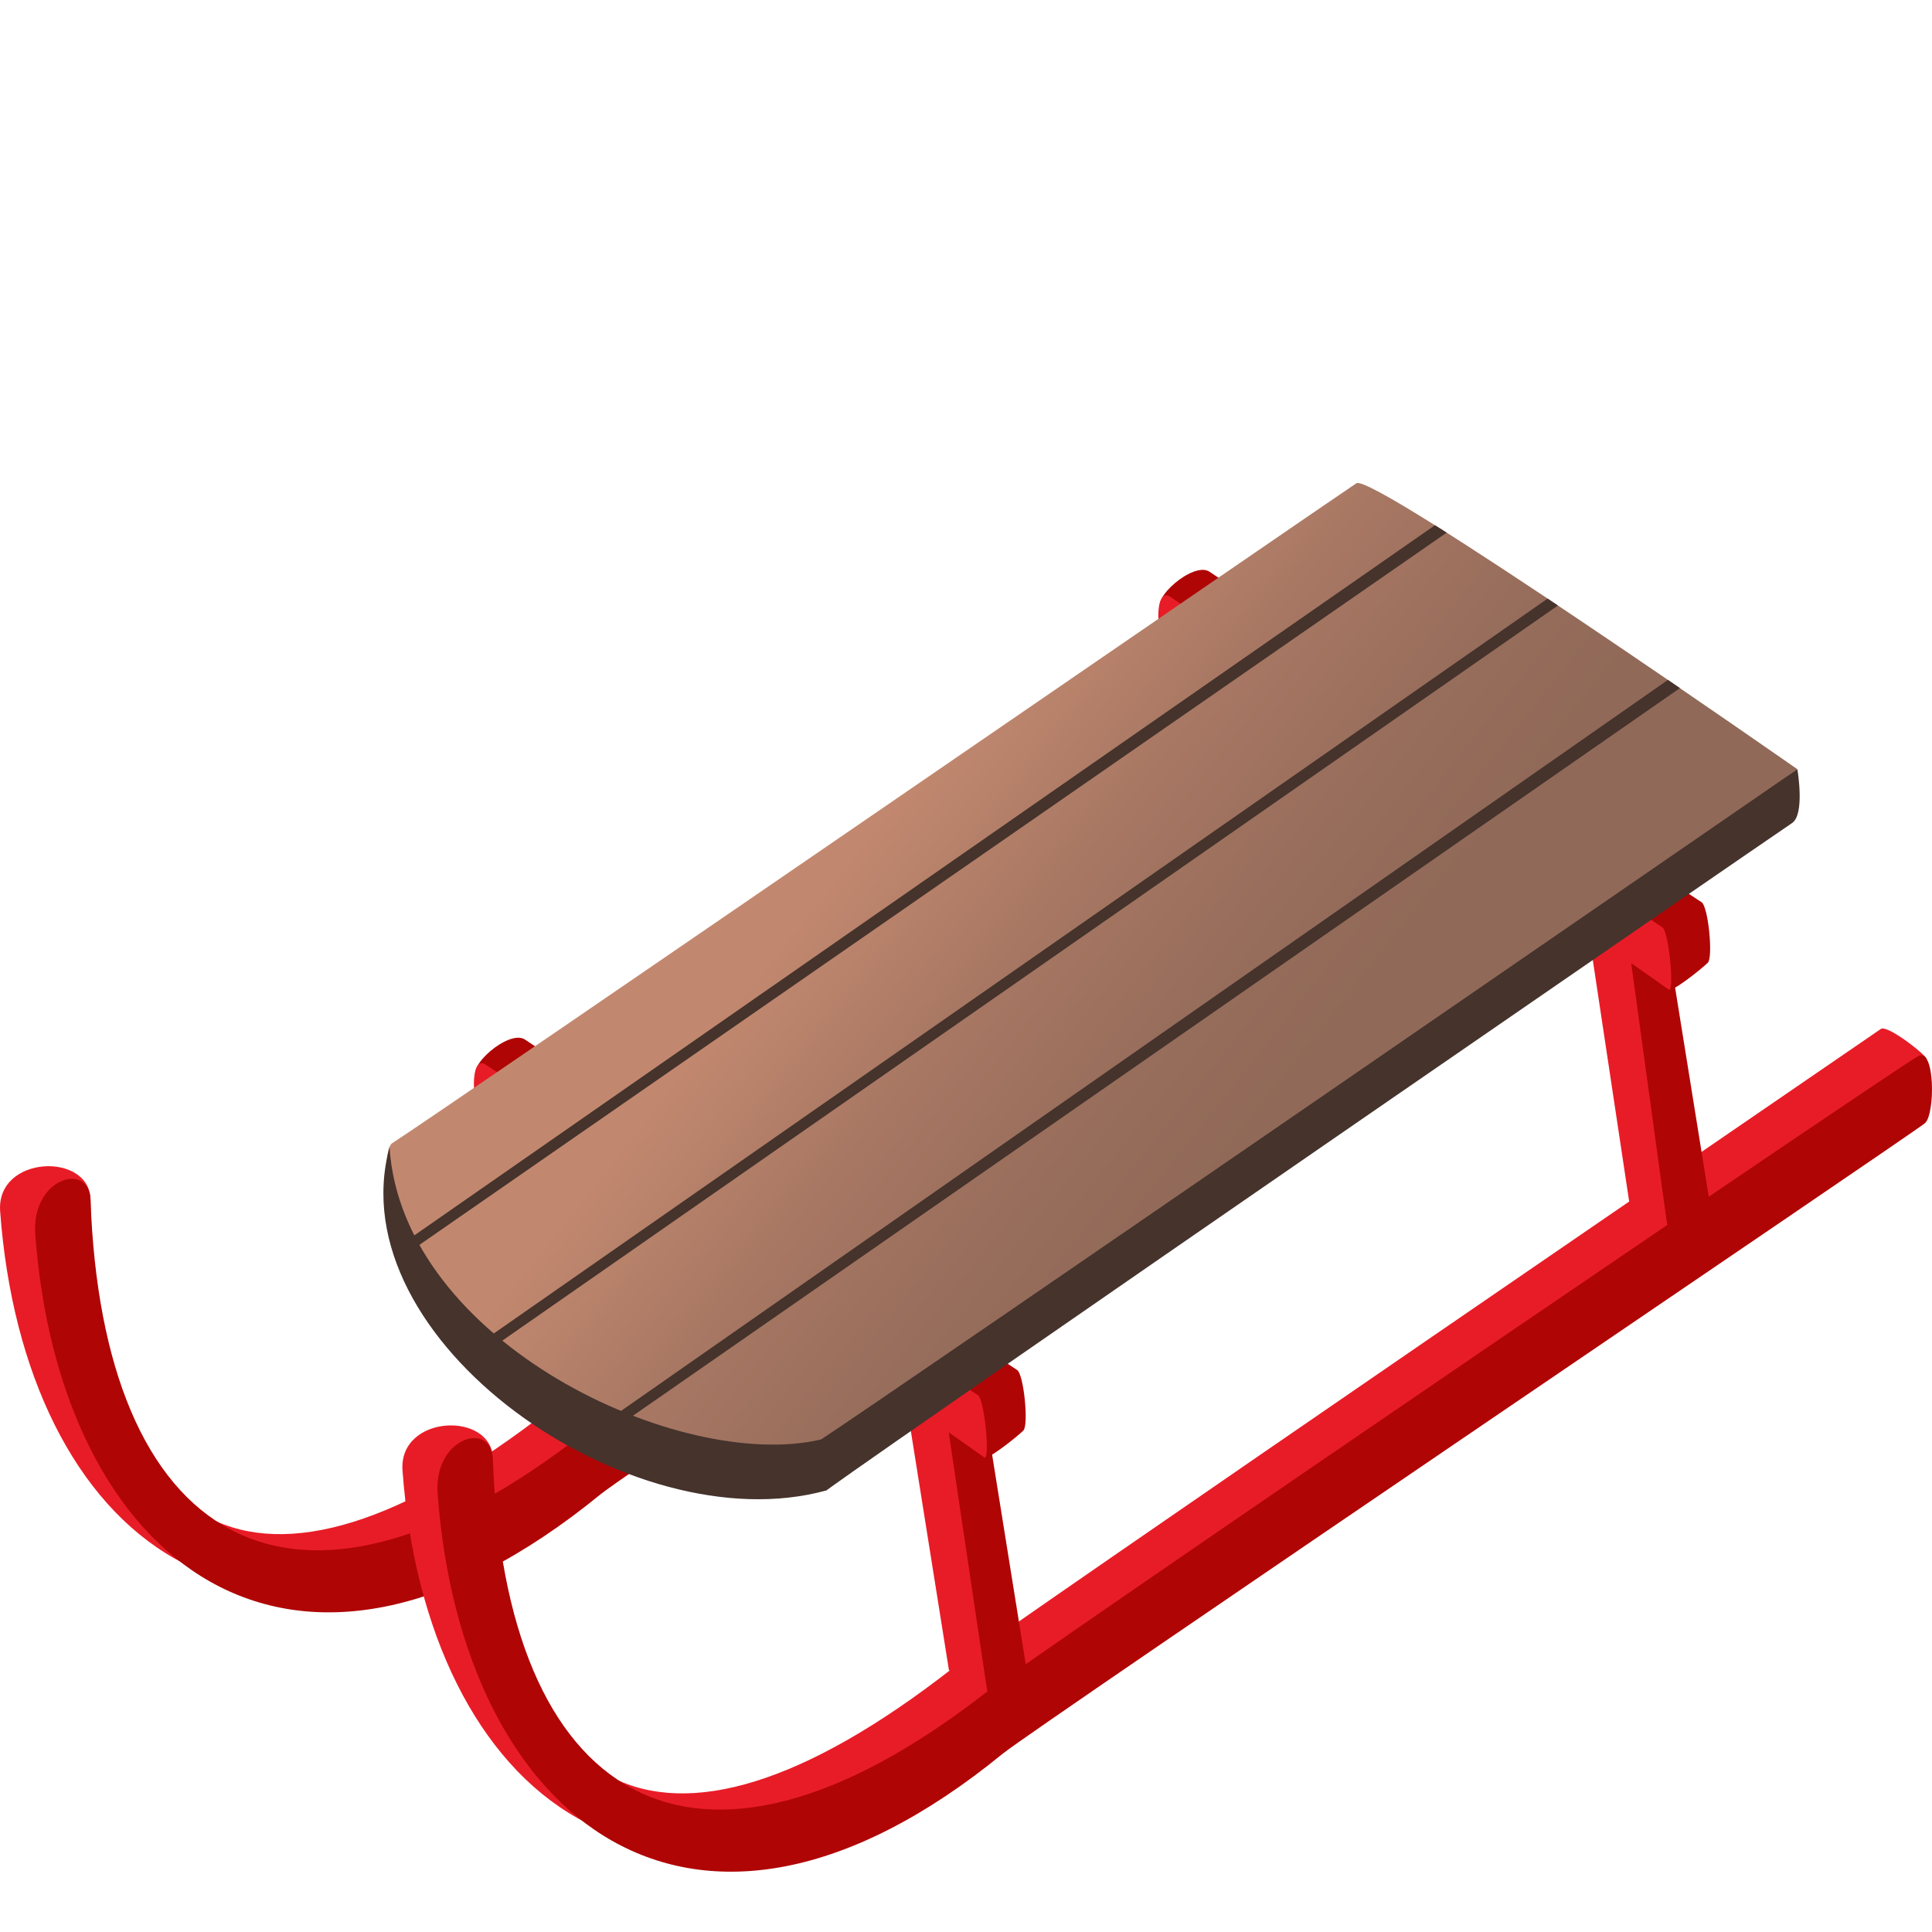
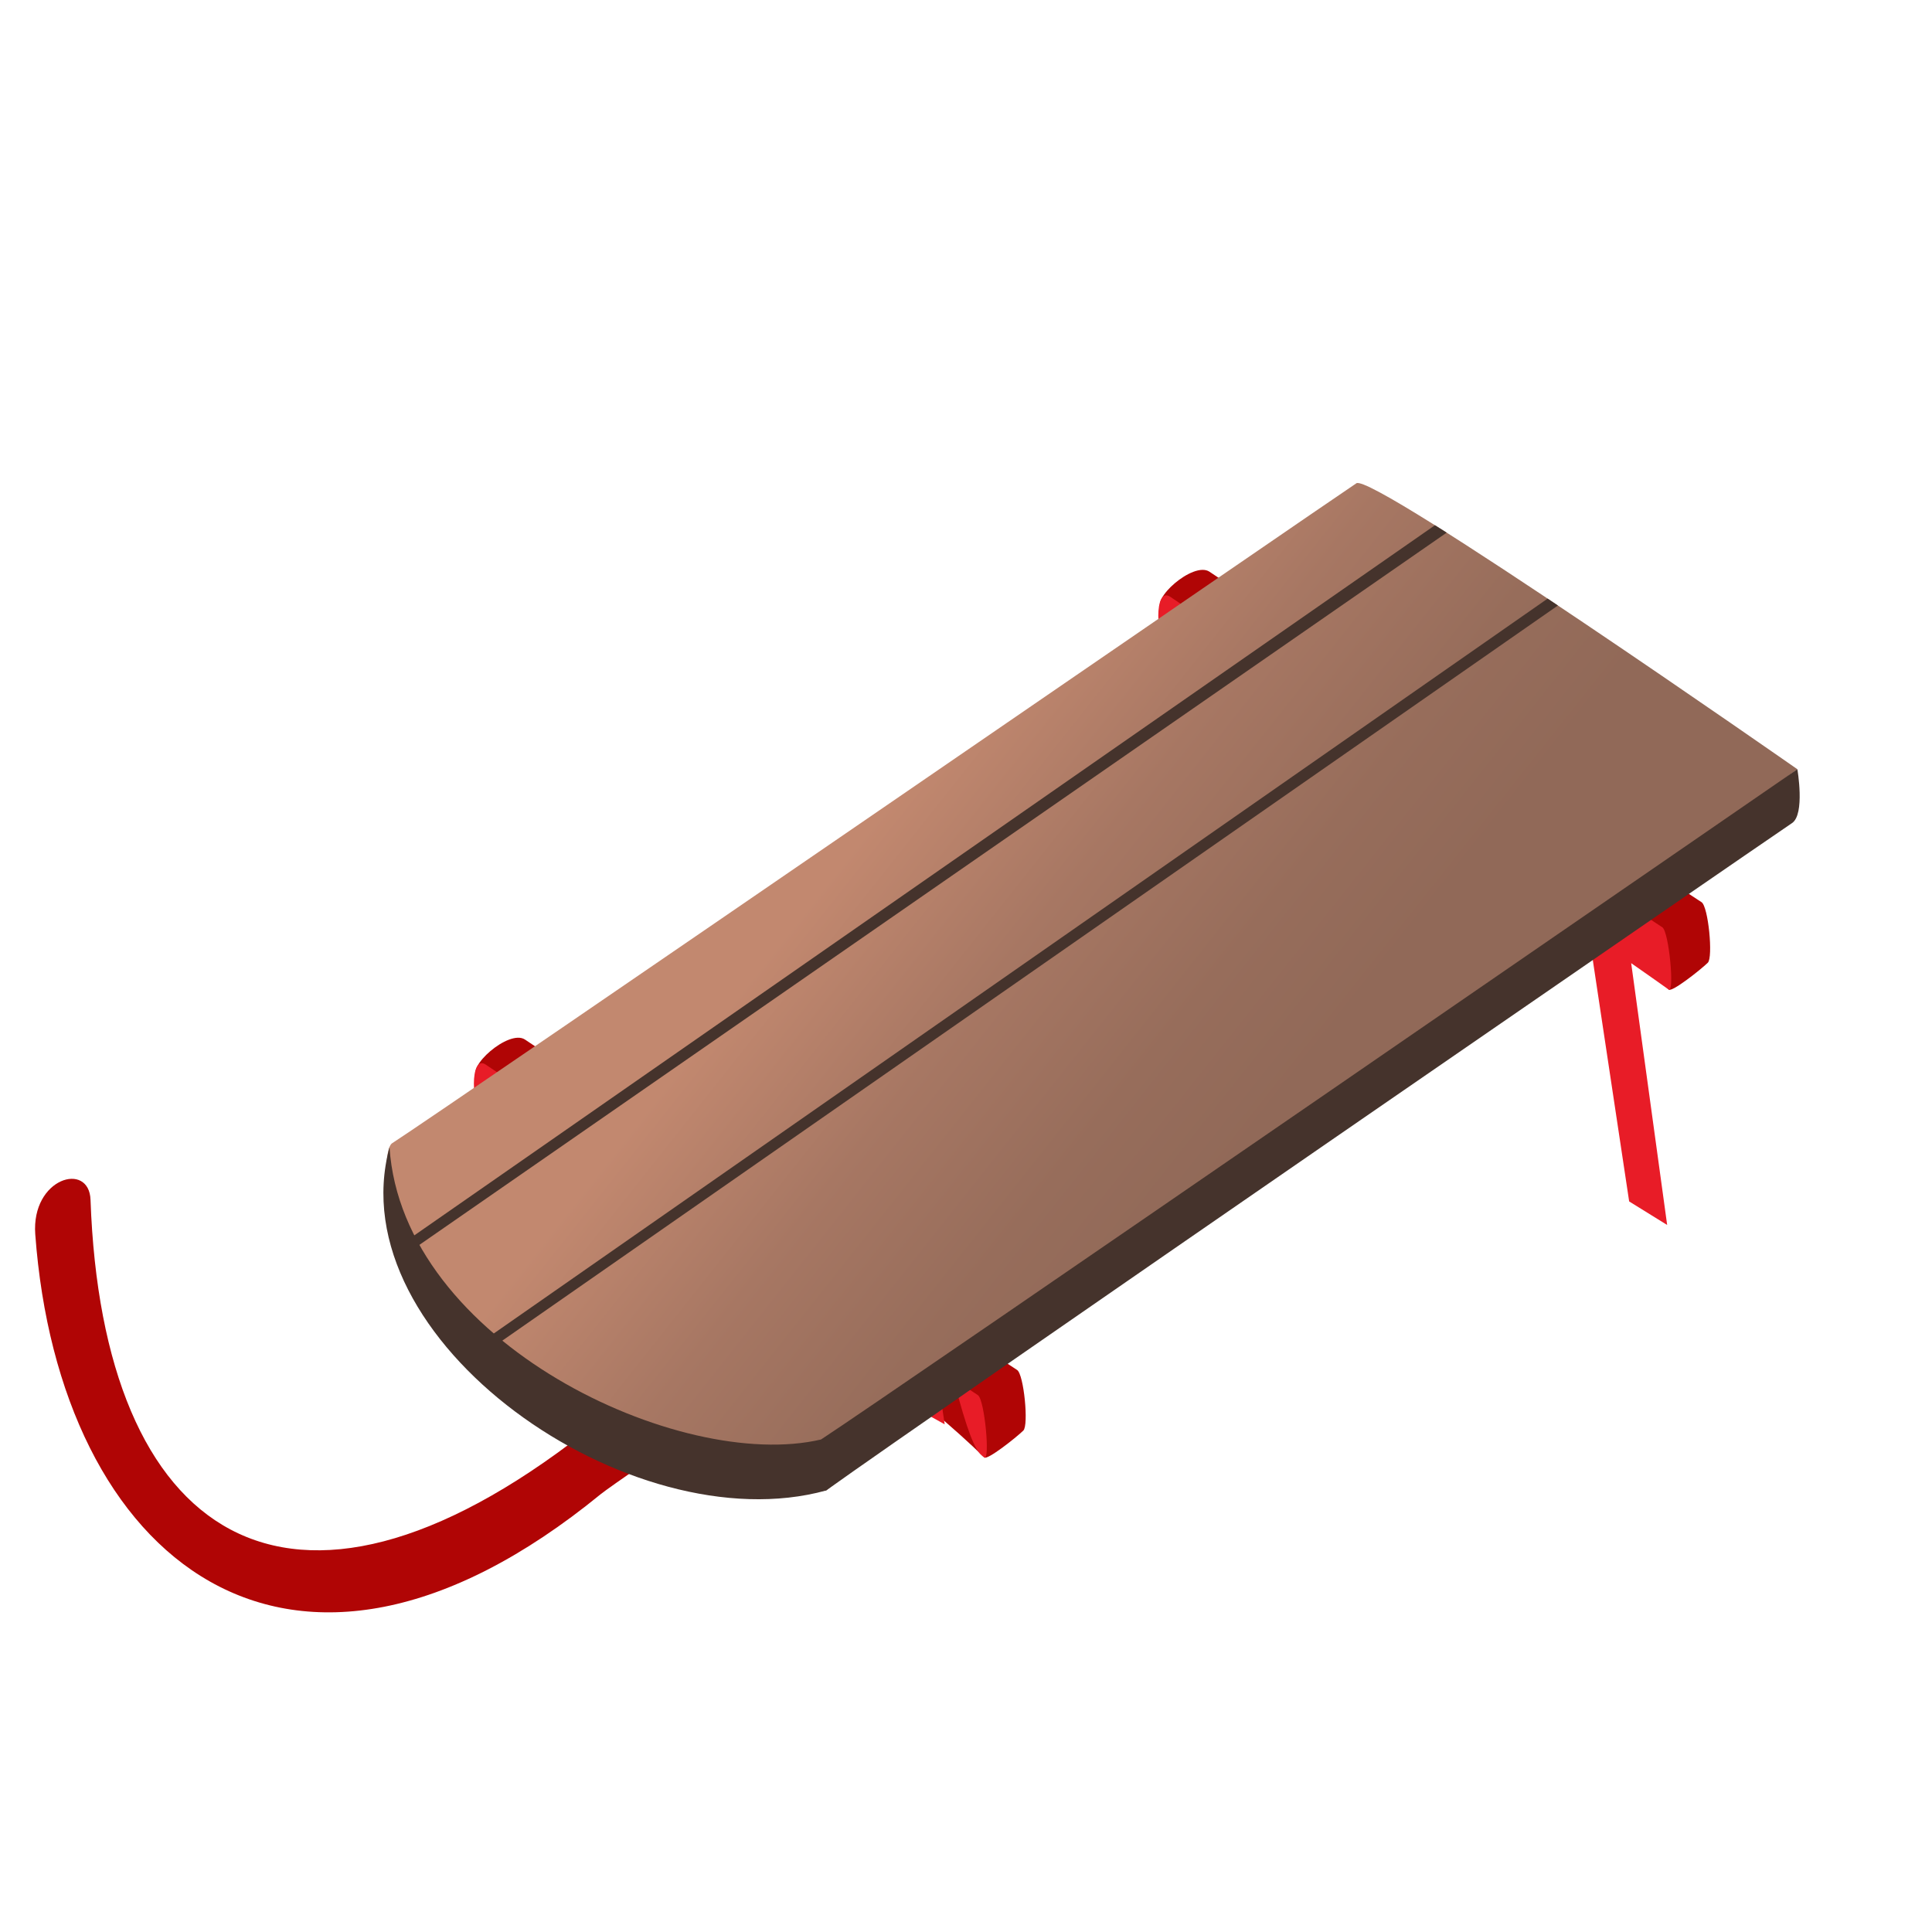
<svg xmlns="http://www.w3.org/2000/svg" xmlns:ns1="http://ns.adobe.com/AdobeSVGViewerExtensions/3.0/" version="1.1" id="Layer_1" x="0px" y="0px" width="64px" height="64px" viewBox="0 0 64 64" enable-background="new 0 0 64 64" xml:space="preserve">
-   <path fill="#E81C27" d="M2.999,39.749c0.096,11.169,5.348,14.632,15.213,6.938c1.337-1.044,30.263-20.842,30.761-21.19  c0.219-0.152,1.517,0.871,1.517,0.99c0,1.252-30.739,21.421-31.759,22.252c-10.321,8.438-17.936,2.152-18.726-8.61  C-0.135,38.261,2.988,38.149,2.999,39.749z" />
  <path fill="#B00505" d="M2.999,39.749c0.396,11.16,6.513,15.391,16.377,7.695c1.338-1.043,30.316-20.811,30.856-21.059  c0.542-0.247,0.542,1.932,0.21,2.229c-0.335,0.295-29.529,20.051-30.545,20.884c-10.32,8.438-17.938,2.152-18.729-8.611  C1.032,39.019,2.955,38.46,2.999,39.749z" />
  <path fill="#B00505" d="M17.39,34.436c0.818,0.536,14.458,9.757,16.303,10.946c0.224,0.146,0.388,1.831,0.207,2.006  c-0.244,0.238-1.196,0.99-1.295,0.892c-3.79-3.747-15.746-11.9-16.775-12.594C15.394,35.391,16.853,34.083,17.39,34.436z" />
  <path fill="#B00505" d="M40.063,18.937c0.818,0.537,14.456,9.758,16.302,10.948c0.226,0.145,0.388,1.83,0.209,2.006  c-0.244,0.237-1.196,0.989-1.296,0.89c-3.79-3.746-15.746-11.9-16.775-12.593C38.066,19.892,39.525,18.585,40.063,18.937z" />
-   <path fill="#E81C27" d="M16.33,48.337c0.096,11.169,5.346,14.633,15.211,6.938c1.337-1.044,30.264-20.84,30.764-21.189  c0.216-0.152,1.514,0.871,1.514,0.99c0,1.252-30.741,21.42-31.757,22.254c-10.321,8.438-17.938,2.152-18.728-8.613  C13.196,46.848,16.315,46.735,16.33,48.337z" />
-   <path fill="#B00505" d="M63.563,34.975c-0.167,0.076-3.035,2.007-6.958,4.668l-1.39-8.635l-1.39,0.603l1.402,8.969  c-7.434,5.049-17.659,12.041-21.248,14.549l-1.375-8.568l-1.386,0.6l1.485,8.873c-9.862,7.696-15.981,3.466-16.375-7.695  c-0.046-1.29-1.967-0.73-1.831,1.139c0.789,10.765,8.406,17.049,18.726,8.61c1.02-0.832,30.213-20.587,30.546-20.883  C64.105,36.904,64.105,34.729,63.563,34.975z" />
-   <path fill="#E81C27" d="M32.605,48.279c0.2,0.142,0.015-1.923-0.213-2.065c-1.844-1.19-15.485-10.411-16.302-10.948  c-0.538-0.353-0.49,1.448-0.053,1.744c0.917,0.616,9.184,6.16,13.988,9.467l1.41,8.851l1.269,0.705l-1.277-8.584  C31.888,47.77,32.288,48.051,32.605,48.279z" />
+   <path fill="#E81C27" d="M32.605,48.279c0.2,0.142,0.015-1.923-0.213-2.065c-1.844-1.19-15.485-10.411-16.302-10.948  c-0.538-0.353-0.49,1.448-0.053,1.744c0.917,0.616,9.184,6.16,13.988,9.467l1.269,0.705l-1.277-8.584  C31.888,47.77,32.288,48.051,32.605,48.279z" />
  <path fill="#E81C27" d="M55.064,30.715c-1.846-1.191-15.485-10.411-16.302-10.948c-0.54-0.352-0.487,1.449-0.055,1.743  c0.913,0.615,9.113,6.113,13.926,9.426l1.335,8.863l1.259,0.78l-1.192-8.673c0.488,0.339,0.908,0.637,1.242,0.874  C55.475,32.923,55.292,30.86,55.064,30.715z" />
  <linearGradient id="SVGID_1_" gradientUnits="userSpaceOnUse" x1="41.103" y1="38.243" x2="28.276" y2="28.077">
    <stop offset="0" style="stop-color:#916958" />
    <stop offset="0.265" style="stop-color:#976D5B" />
    <stop offset="0.613" style="stop-color:#A77763" />
    <stop offset="1" style="stop-color:#C2886F" />
    <ns1:midPointStop offset="0" style="stop-color:#916958" />
    <ns1:midPointStop offset="0.648" style="stop-color:#916958" />
    <ns1:midPointStop offset="1" style="stop-color:#C2886F" />
  </linearGradient>
  <path fill="url(#SVGID_1_)" d="M44.932,16.009c-0.819,0.537-30.096,20.672-31.942,21.862c-0.227,0.146-0.21,1.216-0.186,1.47  c0.525,5.426,6.507,10.896,14.563,10.034c4.137-3.323,32.172-23.894,32.172-23.894S45.467,15.656,44.932,16.009z" />
  <path fill="#45332C" d="M59.54,25.481c0,0-30.498,21.014-32.343,22.204c-4.659,1.095-13.867-3.216-14.294-9.681  c-1.729,6.399,7.996,13.154,14.465,11.37c3.32-2.385,30.876-21.353,31.995-22.108C59.8,26.974,59.54,25.481,59.54,25.481z" />
  <polygon fill="#45332C" points="47.535,17.399 13.653,40.973 13.756,41.333 47.923,17.645 " />
  <polygon fill="#45332C" points="51.267,19.83 16.144,44.322 16.25,44.682 51.608,20.058 " />
-   <polygon fill="#45332C" points="55.252,22.523 20.076,47.085 20.182,47.444 55.65,22.794 " />
</svg>